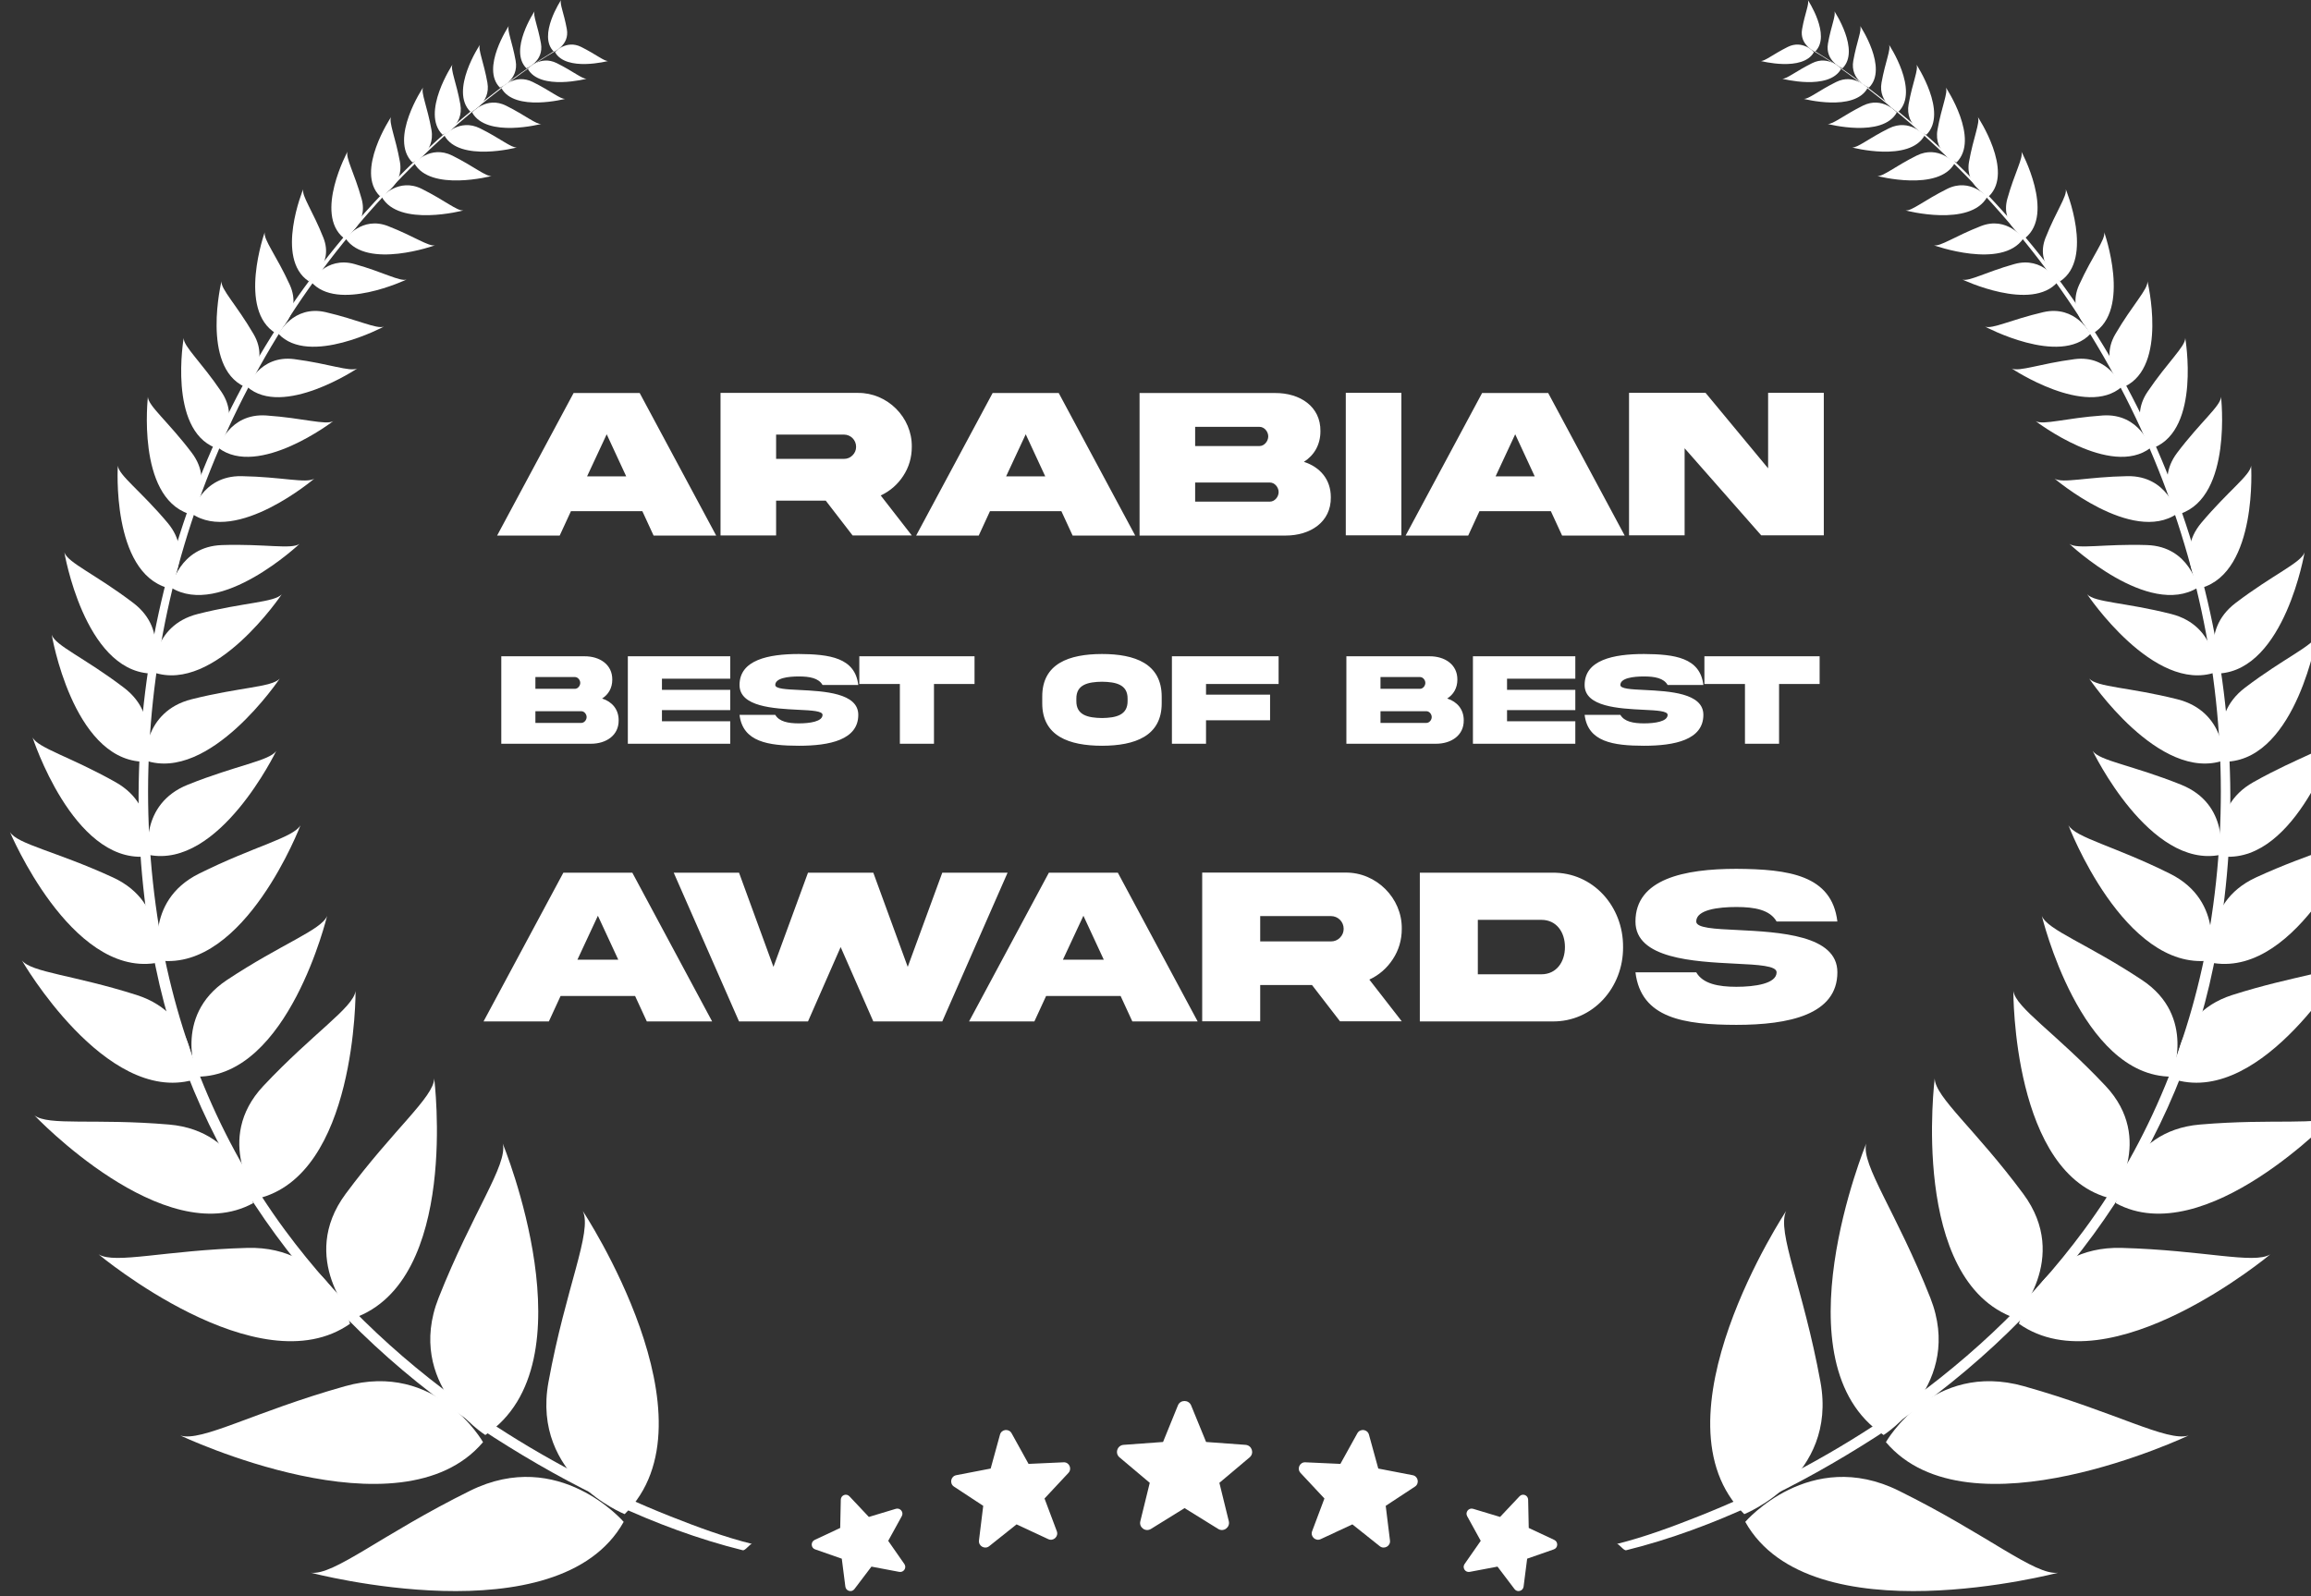
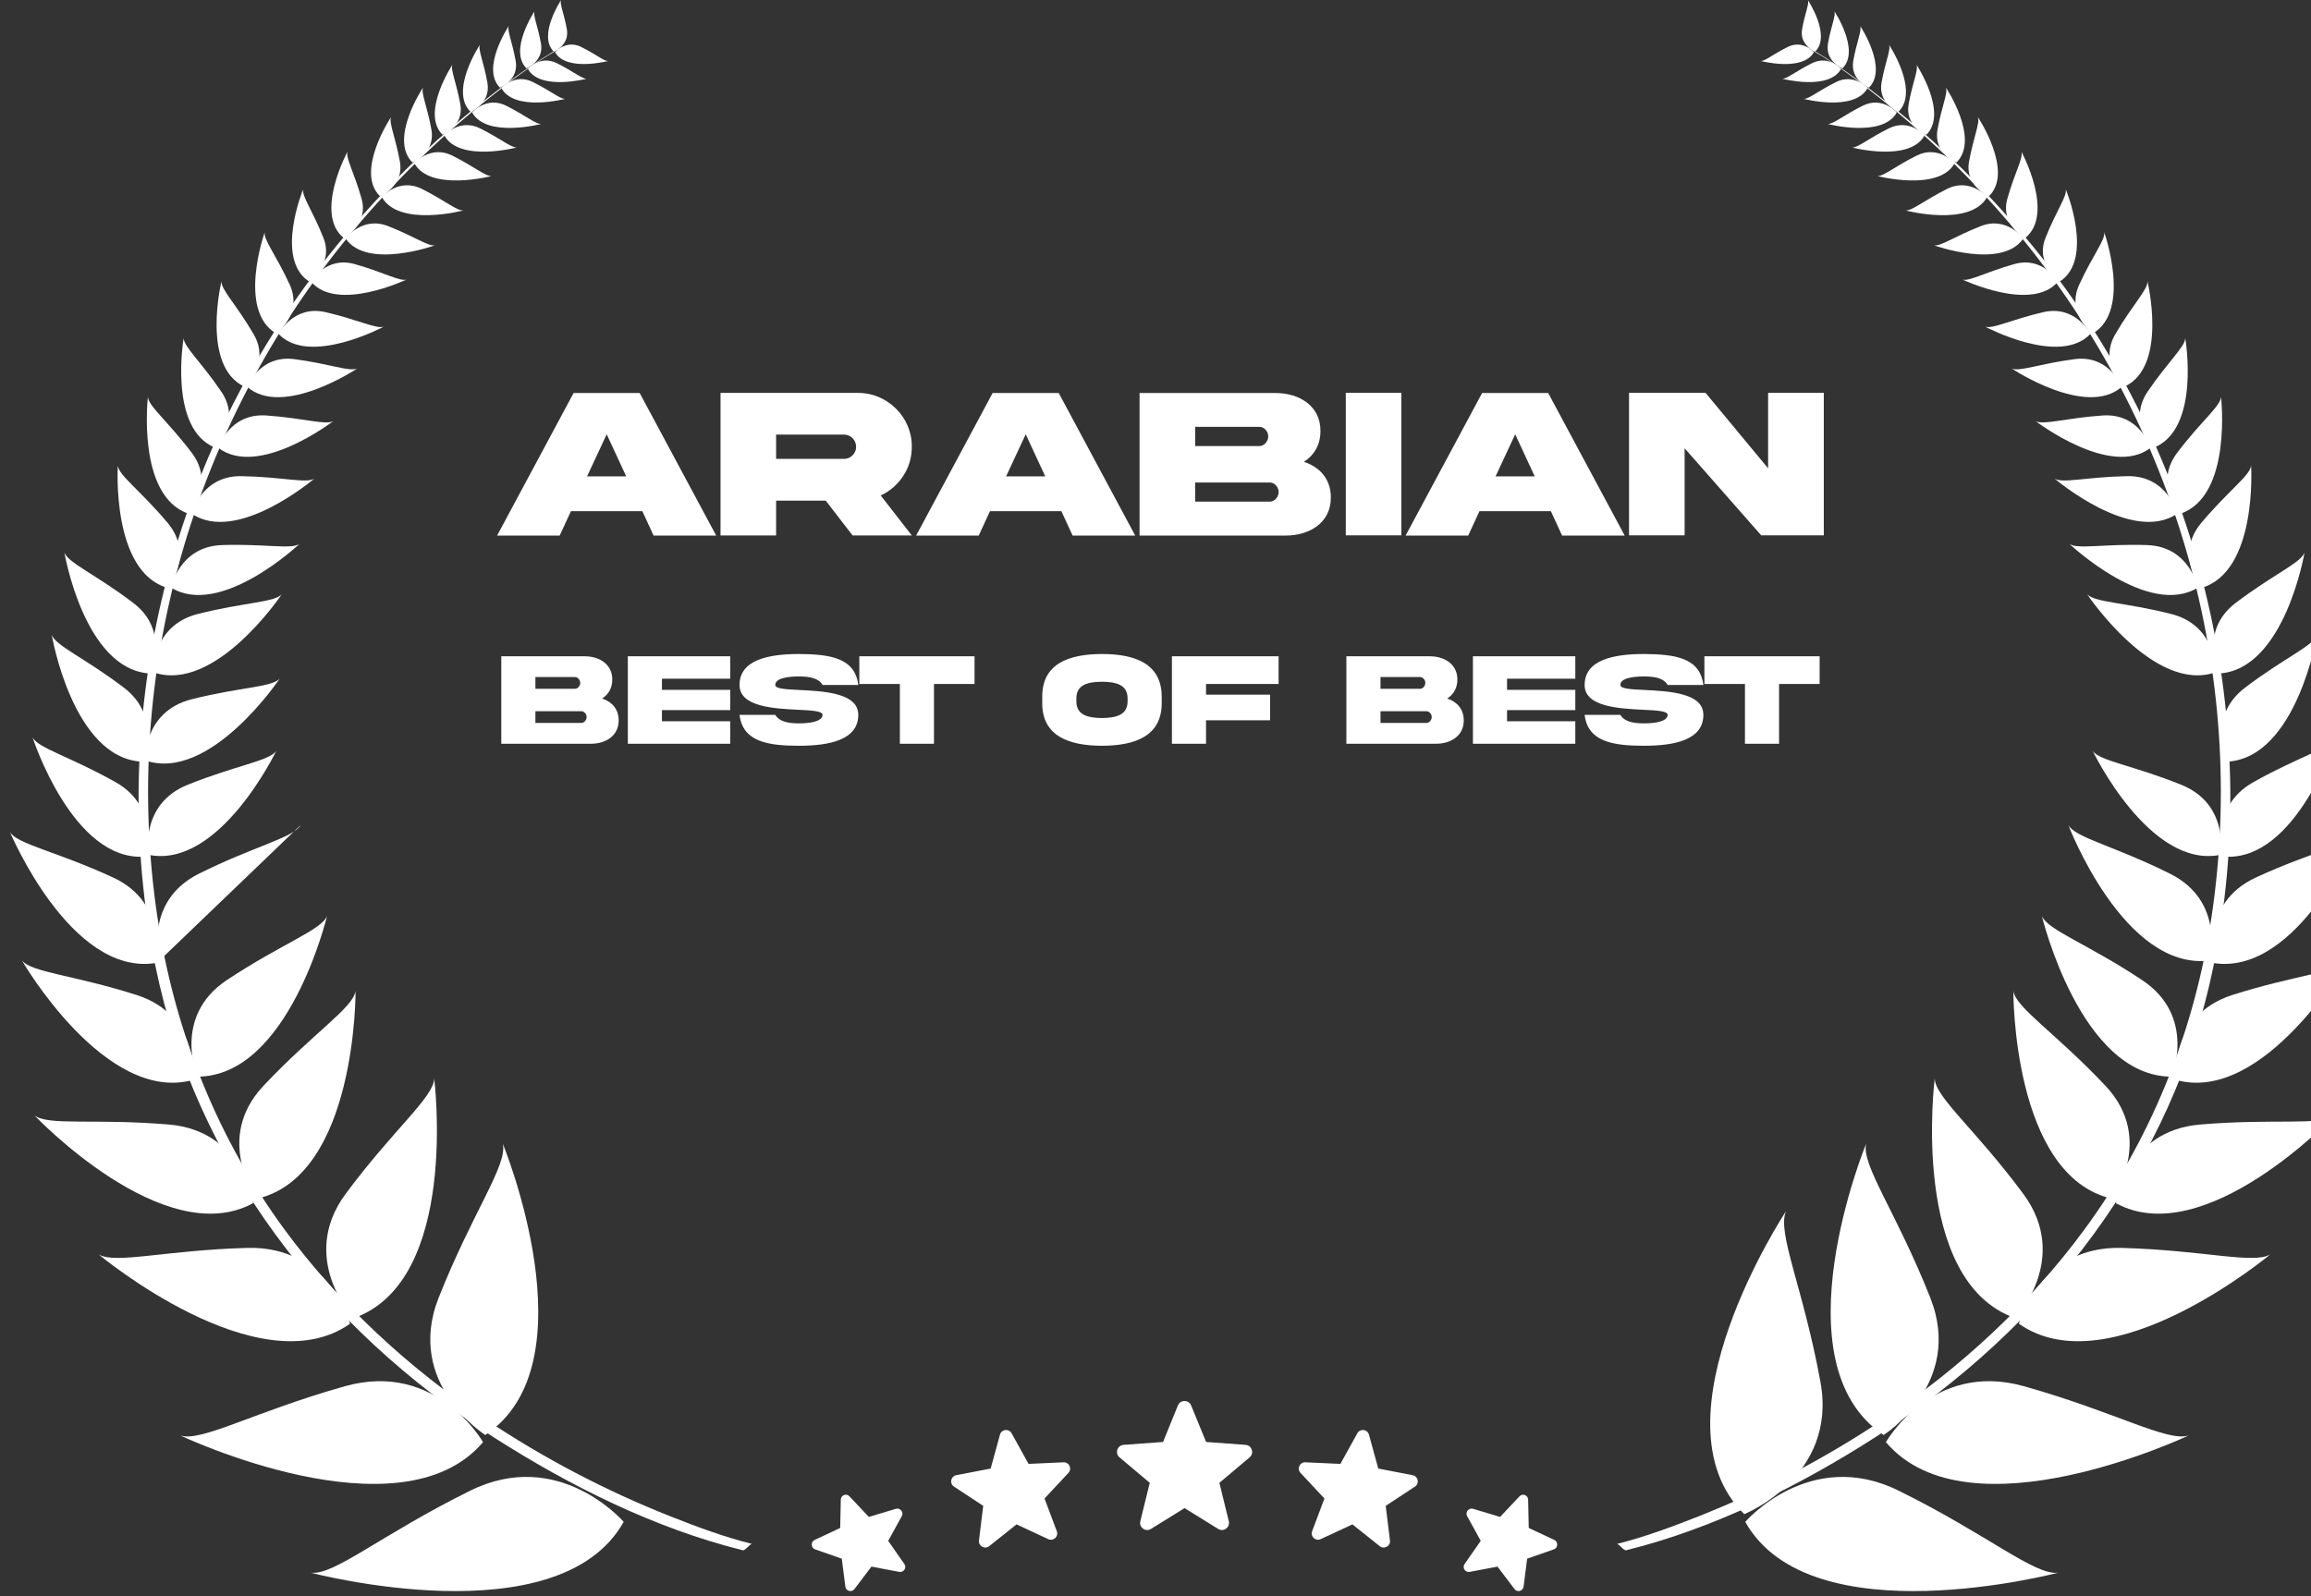
<svg xmlns="http://www.w3.org/2000/svg" width="233" height="161" viewBox="0 0 233 161" fill="none">
  <rect x="0" y="0" width="233" height="161" fill="#333333" stroke="none" />
  <g clip-path="url(#clip0_10912_981)">
    <path d="M56.78 4.62C53.93 6.24 51.26 8.22 48.7 10.24C42.44 15.17 36.85 20.9 32.04 27.17C16.75 47.12 10.7 73.11 15.68 97.47C19.74 117.31 32.52 133.92 49.84 144.99C57.4 149.83 66.03 154.15 74.88 156.34C75.15 156.41 75.62 155.65 75.84 155.71C73.03 155.01 70.29 153.99 67.61 152.93C61.04 150.33 54.75 147.03 48.92 143.12C41.15 137.91 34.23 131.51 28.74 124.07C22.06 115.02 17.84 104.51 16.04 93.56C12.05 69.19 18.95 43.9 34.62 24.47C38.93 19.13 43.85 14.24 49.26 9.93C51.33 8.28 53.78 6.42 55.95 5.18C56.16 5.07 56.84 4.58 56.78 4.62Z" fill="white" />
-     <path d="M62.98 152.7C62.98 152.7 53.55 148.94 55.3 139.37C57.05 129.8 59.74 124.23 58.76 122.13C58.76 122.13 72.68 143.17 62.98 152.7Z" fill="white" />
    <path d="M62.88 153.48C62.88 153.48 56.37 145.9 47.4 150.34C38.43 154.77 33.7 158.9 31.33 158.61C31.34 158.6 56.3 165.22 62.88 153.48Z" fill="white" />
    <path d="M55.96 5.26C55.96 5.26 57.07 3.98 58.59 4.73C60.11 5.49 60.92 6.19 61.32 6.15C61.32 6.15 57.07 7.26 55.96 5.26Z" fill="white" />
    <path d="M55.83 5.2C55.83 5.2 57.44 4.57 57.15 2.94C56.86 1.31 56.4 0.36 56.57 0C56.57 0 54.19 3.58 55.83 5.2Z" fill="white" />
    <path d="M53.22 6.95C53.22 6.95 54.45 5.53 56.14 6.37C57.83 7.21 58.72 7.99 59.16 7.94C59.15 7.94 54.45 9.17 53.22 6.95Z" fill="white" />
    <path d="M53.08 6.89C53.08 6.89 54.86 6.19 54.54 4.38C54.22 2.58 53.71 1.53 53.9 1.13C53.89 1.14 51.26 5.09 53.08 6.89Z" fill="white" />
    <path d="M50.56 8.9C50.56 8.9 51.89 7.36 53.72 8.27C55.55 9.18 56.51 10.02 56.99 9.97C56.99 9.97 51.9 11.3 50.56 8.9Z" fill="white" />
    <path d="M50.41 8.84C50.41 8.84 52.34 8.08 51.99 6.13C51.64 4.18 51.1 3.04 51.3 2.61C51.3 2.61 48.44 6.89 50.41 8.84Z" fill="white" />
    <path d="M47.6 11.34C47.6 11.34 49.05 9.67 51.03 10.66C53.01 11.65 54.05 12.56 54.58 12.5C54.57 12.5 49.04 13.95 47.6 11.34Z" fill="white" />
    <path d="M47.43 11.27C47.43 11.27 49.52 10.45 49.14 8.33C48.76 6.21 48.17 4.97 48.39 4.51C48.39 4.5 45.29 9.15 47.43 11.27Z" fill="white" />
    <path d="M44.8 13.66C44.8 13.66 46.31 11.91 48.39 12.94C50.47 13.97 51.56 14.93 52.11 14.87C52.1 14.88 46.31 16.39 44.8 13.66Z" fill="white" />
    <path d="M44.62 13.59C44.62 13.59 46.81 12.73 46.41 10.51C46.01 8.29 45.39 7 45.62 6.51C45.63 6.51 42.39 11.38 44.62 13.59Z" fill="white" />
    <path d="M41.77 16.46C41.77 16.46 43.39 14.59 45.6 15.69C47.82 16.8 48.98 17.82 49.57 17.75C49.57 17.75 43.38 19.37 41.77 16.46Z" fill="white" />
    <path d="M41.58 16.38C41.58 16.38 43.92 15.46 43.5 13.09C43.08 10.72 42.41 9.34 42.66 8.82C42.65 8.82 39.19 14.01 41.58 16.38Z" fill="white" />
    <path d="M38.49 19.86C38.49 19.86 40.2 17.89 42.53 19.05C44.87 20.22 46.1 21.3 46.72 21.22C46.72 21.23 40.2 22.94 38.49 19.86Z" fill="white" />
    <path d="M38.3 19.78C38.3 19.78 40.76 18.81 40.32 16.31C39.87 13.81 39.18 12.35 39.43 11.8C39.43 11.8 35.77 17.28 38.3 19.78Z" fill="white" />
    <path d="M34.85 24.06C34.85 24.06 36.48 21.77 39.12 22.8C41.76 23.83 43.2 24.88 43.86 24.74C43.86 24.74 37.01 27.21 34.85 24.06Z" fill="white" />
    <path d="M34.64 23.99C34.64 23.99 37.19 22.71 36.46 20.06C35.72 17.41 34.82 15.91 35.04 15.29C35.03 15.29 31.66 21.55 34.64 23.99Z" fill="white" />
    <path d="M31.36 28.41C31.36 28.41 32.84 25.81 35.75 26.63C38.67 27.45 40.31 28.41 40.99 28.19C40.99 28.19 34 31.52 31.36 28.41Z" fill="white" />
    <path d="M31.12 28.36C31.12 28.36 33.69 26.73 32.61 23.99C31.53 21.26 30.4 19.75 30.57 19.08C30.56 19.08 27.69 26.07 31.12 28.36Z" fill="white" />
    <path d="M28.08 33.67C28.08 33.67 29.57 30.73 32.83 31.48C36.09 32.24 37.96 33.21 38.7 32.94C38.7 32.94 31.17 36.97 28.08 33.67Z" fill="white" />
    <path d="M27.82 33.62C27.82 33.62 30.56 31.69 29.22 28.73C27.87 25.77 26.55 24.17 26.69 23.42C26.69 23.42 23.9 31.28 27.82 33.62Z" fill="white" />
    <path d="M24.92 39.01C24.92 39.01 26.16 35.76 29.68 36.22C33.2 36.68 35.26 37.52 36.02 37.16C36.01 37.17 28.52 42.17 24.92 39.01Z" fill="white" />
    <path d="M24.63 38.99C24.63 38.99 27.31 36.68 25.57 33.7C23.83 30.72 22.26 29.17 22.33 28.37C22.33 28.37 20.25 36.92 24.63 38.99Z" fill="white" />
    <path d="M22.01 45.16C22.01 45.16 23.09 41.65 26.84 41.9C30.59 42.16 32.83 42.9 33.6 42.47C33.6 42.47 26.05 48.26 22.01 45.16Z" fill="white" />
    <path d="M21.71 45.16C21.71 45.16 24.37 42.54 22.32 39.51C20.27 36.48 18.5 34.94 18.52 34.09C18.52 34.09 16.93 43.26 21.71 45.16Z" fill="white" />
    <path d="M19.33 51.8C19.33 51.8 20.29 47.95 24.35 48.02C28.42 48.09 30.88 48.78 31.69 48.27C31.7 48.26 23.88 54.93 19.33 51.8Z" fill="white" />
    <path d="M19.01 51.81C19.01 51.81 21.73 48.84 19.34 45.67C16.95 42.51 14.95 40.95 14.91 40.02C14.92 40.02 13.74 50.02 19.01 51.81Z" fill="white" />
    <path d="M17.25 59.26C17.25 59.26 18.06 55.11 22.38 54.97C26.71 54.83 29.37 55.43 30.2 54.85C30.2 54.85 22.26 62.35 17.25 59.26Z" fill="white" />
    <path d="M16.9 59.29C16.9 59.29 19.63 55.99 16.91 52.74C14.19 49.5 11.97 47.94 11.88 46.96C11.88 46.96 11.2 57.66 16.9 59.29Z" fill="white" />
    <path d="M15.46 67.8C15.46 67.8 15.28 63.1 19.94 61.92C24.61 60.74 27.66 60.76 28.41 59.93C28.41 59.93 21.7 69.97 15.46 67.8Z" fill="white" />
    <path d="M15.09 67.92C15.09 67.92 17.22 63.68 13.43 60.8C9.64 57.92 6.84 56.76 6.49 55.71C6.49 55.71 8.48 67.5 15.09 67.92Z" fill="white" />
    <path d="M14.62 76.68C14.62 76.68 14.43 71.75 19.32 70.52C24.22 69.29 27.41 69.31 28.2 68.44C28.2 68.44 21.15 78.96 14.62 76.68Z" fill="white" />
    <path d="M14.23 76.81C14.23 76.81 16.46 72.37 12.49 69.35C8.52 66.33 5.58 65.12 5.22 64.02C5.21 64.01 7.3 76.37 14.23 76.81Z" fill="white" />
    <path d="M14.98 86.21C14.98 86.21 14.03 81.11 18.93 79.14C23.83 77.17 27.16 76.74 27.85 75.73C27.85 75.73 22.12 87.66 14.98 86.21Z" fill="white" />
    <path d="M14.59 86.39C14.59 86.39 16.24 81.46 11.65 78.88C7.07 76.3 3.82 75.45 3.28 74.36C3.28 74.35 7.32 86.91 14.59 86.39Z" fill="white" />
-     <path d="M16.08 96.87C16.08 96.87 14.44 90.91 20.06 88.11C25.68 85.31 29.58 84.49 30.3 83.22C30.3 83.23 24.7 97.92 16.08 96.87Z" fill="white" />
+     <path d="M16.08 96.87C16.08 96.87 14.44 90.91 20.06 88.11C25.68 85.31 29.58 84.49 30.3 83.22Z" fill="white" />
    <path d="M15.64 97.13C15.64 97.13 17.09 91.12 11.39 88.49C5.69 85.86 1.76 85.15 1 83.91C1.01 83.9 7.07 98.42 15.64 97.13Z" fill="white" />
    <path d="M19.89 108.58C19.89 108.58 17.34 102.51 22.87 98.84C28.4 95.17 32.4 93.8 32.98 92.37C32.97 92.37 29.11 108.58 19.89 108.58Z" fill="white" />
    <path d="M19.46 108.91C19.46 108.91 20.16 102.39 13.79 100.35C7.42 98.32 3.18 98.08 2.21 96.86C2.2 96.86 10.6 111.38 19.46 108.91Z" fill="white" />
    <path d="M25.91 120.89C25.91 120.89 21.5 114.9 26.55 109.52C31.61 104.14 35.6 101.65 35.85 99.94C35.85 99.94 35.97 118.58 25.91 120.89Z" fill="white" />
    <path d="M25.52 121.34C25.52 121.34 24.54 114.05 17.04 113.41C9.55 112.77 4.85 113.57 3.47 112.48C3.47 112.49 16.52 126.25 25.52 121.34Z" fill="white" />
    <path d="M35.65 132.94C35.65 132.94 30.02 126.92 34.85 120.4C39.68 113.88 43.73 110.66 43.78 108.76C43.77 108.76 46.38 129.18 35.65 132.94Z" fill="white" />
    <path d="M35.29 133.5C35.29 133.5 33.25 125.63 24.94 125.85C16.64 126.08 11.6 127.52 9.94 126.5C9.94 126.5 26.07 139.98 35.29 133.5Z" fill="white" />
    <path d="M48.93 144.72C48.93 144.72 40.8 139.56 44.22 130.89C47.65 122.22 51.21 117.47 50.69 115.33C50.69 115.34 59.81 137.48 48.93 144.72Z" fill="white" />
    <path d="M48.7 145.44C48.7 145.44 44.02 137.2 34.78 139.8C25.55 142.4 20.34 145.44 18.18 144.77C18.18 144.76 40.34 155.3 48.7 145.44Z" fill="white" />
    <path d="M118.761 141.733C119.001 141.143 119.841 141.143 120.091 141.733L121.601 145.423L125.581 145.713C126.221 145.763 126.481 146.563 125.991 146.973L122.941 149.543L123.891 153.413C124.041 154.033 123.361 154.533 122.821 154.193L119.431 152.093L116.041 154.193C115.491 154.533 114.811 154.033 114.971 153.413L115.921 149.543L112.871 146.973C112.381 146.563 112.641 145.763 113.281 145.713L117.261 145.423L118.761 141.733Z" fill="white" />
    <path d="M100.821 144.683C100.971 144.133 101.711 144.043 101.991 144.543L103.701 147.633L107.231 147.473C107.801 147.443 108.111 148.123 107.721 148.543L105.311 151.123L106.551 154.423C106.751 154.953 106.201 155.463 105.691 155.223L102.491 153.733L99.731 155.933C99.291 156.283 98.641 155.923 98.701 155.363L99.131 151.863L96.181 149.923C95.711 149.613 95.851 148.883 96.411 148.773L99.881 148.103L100.821 144.683Z" fill="white" />
    <path d="M84.771 151.243L84.711 154.093L82.131 155.303C81.721 155.503 81.751 156.103 82.181 156.253L84.871 157.193L85.231 160.013C85.291 160.463 85.871 160.623 86.141 160.263L87.861 157.993L90.661 158.523C91.111 158.613 91.441 158.103 91.181 157.733L89.551 155.393L90.921 152.903C91.141 152.503 90.761 152.033 90.321 152.163L87.601 152.983L85.651 150.913C85.341 150.563 84.781 150.783 84.771 151.243Z" fill="white" />
    <path d="M138.021 144.683C137.871 144.133 137.131 144.043 136.851 144.543L135.141 147.633L131.611 147.473C131.041 147.443 130.731 148.123 131.121 148.543L133.531 151.123L132.291 154.423C132.091 154.953 132.641 155.463 133.151 155.223L136.351 153.733L139.111 155.933C139.551 156.283 140.211 155.923 140.141 155.363L139.711 151.863L142.661 149.923C143.131 149.613 142.991 148.883 142.431 148.773L138.961 148.103L138.021 144.683Z" fill="white" />
    <path d="M154.071 151.243L154.131 154.093L156.711 155.303C157.121 155.503 157.091 156.103 156.661 156.253L153.971 157.193L153.611 160.013C153.551 160.463 152.971 160.623 152.701 160.263L150.981 157.993L148.181 158.523C147.731 158.613 147.401 158.103 147.661 157.733L149.291 155.393L147.921 152.903C147.701 152.503 148.081 152.033 148.521 152.163L151.241 152.983L153.191 150.913C153.501 150.563 154.061 150.783 154.071 151.243Z" fill="white" />
    <path d="M182.061 4.62C184.911 6.24 187.581 8.22 190.141 10.24C196.401 15.17 201.991 20.9 206.801 27.17C222.091 47.12 228.141 73.11 223.161 97.47C219.101 117.31 206.321 133.92 189.001 144.99C181.441 149.83 172.811 154.15 163.961 156.34C163.691 156.41 163.221 155.65 163.001 155.71C165.811 155.01 168.551 153.99 171.231 152.93C177.801 150.33 184.091 147.03 189.921 143.12C197.691 137.91 204.611 131.51 210.101 124.07C216.781 115.02 221.001 104.51 222.801 93.56C226.791 69.19 219.891 43.9 204.221 24.47C199.911 19.13 194.991 14.24 189.581 9.93C187.511 8.28 185.061 6.42 182.891 5.18C182.681 5.07 182.011 4.58 182.061 4.62Z" fill="white" />
    <path d="M175.862 152.7C175.862 152.7 185.292 148.94 183.542 139.37C181.792 129.8 179.102 124.23 180.082 122.13C180.082 122.13 166.162 143.17 175.862 152.7Z" fill="white" />
    <path d="M175.961 153.48C175.961 153.48 182.471 145.9 191.441 150.34C200.411 154.77 205.141 158.9 207.511 158.61C207.501 158.6 182.541 165.22 175.961 153.48Z" fill="white" />
    <path d="M182.882 5.26C182.882 5.26 181.771 3.98 180.251 4.73C178.731 5.49 177.921 6.19 177.521 6.15C177.521 6.15 181.772 7.26 182.882 5.26Z" fill="white" />
    <path d="M183.011 5.2C183.011 5.2 181.401 4.57 181.691 2.94C181.981 1.31 182.441 0.36 182.271 0C182.271 0 184.651 3.58 183.011 5.2Z" fill="white" />
    <path d="M185.621 6.95C185.621 6.95 184.391 5.53 182.701 6.37C181.011 7.21 180.121 7.99 179.681 7.94C179.691 7.94 184.391 9.17 185.621 6.95Z" fill="white" />
    <path d="M185.761 6.89C185.761 6.89 183.981 6.19 184.301 4.38C184.621 2.58 185.131 1.53 184.941 1.13C184.951 1.14 187.581 5.09 185.761 6.89Z" fill="white" />
    <path d="M188.282 8.9C188.282 8.9 186.952 7.36 185.122 8.27C183.292 9.18 182.332 10.02 181.852 9.97C181.852 9.97 186.942 11.3 188.282 8.9Z" fill="white" />
    <path d="M188.432 8.84C188.432 8.84 186.502 8.08 186.852 6.13C187.202 4.18 187.742 3.04 187.542 2.61C187.542 2.61 190.402 6.89 188.432 8.84Z" fill="white" />
    <path d="M191.241 11.34C191.241 11.34 189.791 9.67 187.811 10.66C185.831 11.65 184.791 12.56 184.261 12.5C184.271 12.5 189.801 13.95 191.241 11.34Z" fill="white" />
    <path d="M191.411 11.27C191.411 11.27 189.321 10.45 189.701 8.33C190.081 6.21 190.671 4.97 190.451 4.51C190.451 4.5 193.551 9.15 191.411 11.27Z" fill="white" />
    <path d="M194.041 13.66C194.041 13.66 192.531 11.91 190.451 12.94C188.371 13.97 187.281 14.93 186.731 14.87C186.741 14.88 192.531 16.39 194.041 13.66Z" fill="white" />
    <path d="M194.221 13.59C194.221 13.59 192.031 12.73 192.431 10.51C192.831 8.29 193.451 7 193.221 6.51C193.211 6.51 196.451 11.38 194.221 13.59Z" fill="white" />
    <path d="M197.072 16.46C197.072 16.46 195.451 14.59 193.241 15.69C191.021 16.8 189.861 17.82 189.271 17.75C189.271 17.75 195.462 19.37 197.072 16.46Z" fill="white" />
    <path d="M197.261 16.38C197.261 16.38 194.921 15.46 195.341 13.09C195.761 10.72 196.431 9.34 196.181 8.82C196.191 8.82 199.651 14.01 197.261 16.38Z" fill="white" />
    <path d="M200.352 19.86C200.352 19.86 198.642 17.89 196.312 19.05C193.972 20.22 192.742 21.3 192.122 21.22C192.122 21.23 198.642 22.94 200.352 19.86Z" fill="white" />
    <path d="M200.541 19.78C200.541 19.78 198.081 18.81 198.521 16.31C198.971 13.81 199.661 12.35 199.411 11.8C199.411 11.8 203.071 17.28 200.541 19.78Z" fill="white" />
    <path d="M203.991 24.06C203.991 24.06 202.361 21.77 199.721 22.8C197.081 23.83 195.641 24.88 194.981 24.74C194.981 24.74 201.831 27.21 203.991 24.06Z" fill="white" />
    <path d="M204.201 23.99C204.201 23.99 201.651 22.71 202.381 20.06C203.121 17.41 204.021 15.91 203.801 15.29C203.811 15.29 207.181 21.55 204.201 23.99Z" fill="white" />
    <path d="M207.482 28.41C207.482 28.41 206.002 25.81 203.092 26.63C200.172 27.45 198.532 28.41 197.852 28.19C197.852 28.19 204.842 31.52 207.482 28.41Z" fill="white" />
    <path d="M207.722 28.36C207.722 28.36 205.152 26.73 206.232 23.99C207.312 21.26 208.442 19.75 208.272 19.08C208.282 19.08 211.152 26.07 207.722 28.36Z" fill="white" />
    <path d="M210.762 33.67C210.762 33.67 209.272 30.73 206.012 31.48C202.752 32.24 200.882 33.21 200.142 32.94C200.142 32.94 207.672 36.97 210.762 33.67Z" fill="white" />
    <path d="M211.021 33.62C211.021 33.62 208.282 31.69 209.622 28.73C210.972 25.77 212.292 24.17 212.152 23.42C212.152 23.42 214.941 31.28 211.021 33.62Z" fill="white" />
    <path d="M213.922 39.01C213.922 39.01 212.682 35.76 209.162 36.22C205.642 36.68 203.582 37.52 202.822 37.16C202.832 37.17 210.322 42.17 213.922 39.01Z" fill="white" />
    <path d="M214.211 38.99C214.211 38.99 211.531 36.68 213.271 33.7C215.011 30.72 216.581 29.17 216.511 28.37C216.511 28.37 218.591 36.92 214.211 38.99Z" fill="white" />
    <path d="M216.831 45.16C216.831 45.16 215.751 41.65 212.001 41.9C208.251 42.16 206.011 42.9 205.241 42.47C205.241 42.47 212.791 48.26 216.831 45.16Z" fill="white" />
    <path d="M217.131 45.16C217.131 45.16 214.471 42.54 216.521 39.51C218.571 36.48 220.341 34.94 220.321 34.09C220.321 34.09 221.911 43.26 217.131 45.16Z" fill="white" />
    <path d="M219.511 51.8C219.511 51.8 218.551 47.95 214.491 48.02C210.421 48.09 207.961 48.78 207.151 48.27C207.141 48.26 214.961 54.93 219.511 51.8Z" fill="white" />
    <path d="M219.832 51.81C219.832 51.81 217.111 48.84 219.501 45.67C221.891 42.51 223.891 40.95 223.931 40.02C223.921 40.02 225.102 50.02 219.832 51.81Z" fill="white" />
    <path d="M221.592 59.26C221.592 59.26 220.782 55.11 216.462 54.97C212.132 54.83 209.472 55.43 208.642 54.85C208.642 54.85 216.582 62.35 221.592 59.26Z" fill="white" />
    <path d="M221.942 59.29C221.942 59.29 219.212 55.99 221.932 52.74C224.652 49.5 226.872 47.94 226.962 46.96C226.962 46.96 227.642 57.66 221.942 59.29Z" fill="white" />
    <path d="M223.381 67.8C223.381 67.8 223.561 63.1 218.901 61.92C214.231 60.74 211.181 60.76 210.431 59.93C210.431 59.93 217.141 69.97 223.381 67.8Z" fill="white" />
    <path d="M223.751 67.92C223.751 67.92 221.621 63.68 225.411 60.8C229.201 57.92 232.001 56.76 232.351 55.71C232.351 55.71 230.361 67.5 223.751 67.92Z" fill="white" />
-     <path d="M224.222 76.68C224.222 76.68 224.412 71.75 219.522 70.52C214.622 69.29 211.432 69.31 210.642 68.44C210.642 68.44 217.692 78.96 224.222 76.68Z" fill="white" />
    <path d="M224.612 76.81C224.612 76.81 222.381 72.37 226.351 69.35C230.321 66.33 233.261 65.12 233.621 64.02C233.631 64.01 231.542 76.37 224.612 76.81Z" fill="white" />
    <path d="M223.861 86.21C223.861 86.21 224.811 81.11 219.911 79.14C215.011 77.17 211.681 76.74 210.991 75.73C210.991 75.73 216.721 87.66 223.861 86.21Z" fill="white" />
    <path d="M224.252 86.39C224.252 86.39 222.602 81.46 227.192 78.88C231.772 76.3 235.022 75.45 235.562 74.36C235.562 74.35 231.522 86.91 224.252 86.39Z" fill="white" />
    <path d="M222.762 96.87C222.762 96.87 224.401 90.91 218.781 88.11C213.161 85.31 209.262 84.49 208.542 83.22C208.542 83.23 214.142 97.92 222.762 96.87Z" fill="white" />
    <path d="M223.202 97.13C223.202 97.13 221.752 91.12 227.452 88.49C233.152 85.86 237.081 85.15 237.841 83.91C237.831 83.9 231.772 98.42 223.202 97.13Z" fill="white" />
    <path d="M218.952 108.58C218.952 108.58 221.502 102.51 215.972 98.84C210.442 95.17 206.442 93.8 205.862 92.37C205.872 92.37 209.732 108.58 218.952 108.58Z" fill="white" />
    <path d="M219.382 108.91C219.382 108.91 218.682 102.39 225.052 100.35C231.422 98.32 235.662 98.08 236.632 96.86C236.642 96.86 228.242 111.38 219.382 108.91Z" fill="white" />
    <path d="M212.932 120.89C212.932 120.89 217.342 114.9 212.292 109.52C207.232 104.14 203.242 101.65 202.992 99.94C202.992 99.94 202.872 118.58 212.932 120.89Z" fill="white" />
    <path d="M213.322 121.34C213.322 121.34 214.302 114.05 221.802 113.41C229.292 112.77 233.992 113.57 235.372 112.48C235.372 112.49 222.322 126.25 213.322 121.34Z" fill="white" />
    <path d="M203.191 132.94C203.191 132.94 208.821 126.92 203.991 120.4C199.161 113.88 195.111 110.66 195.061 108.76C195.071 108.76 192.461 129.18 203.191 132.94Z" fill="white" />
    <path d="M203.552 133.5C203.552 133.5 205.592 125.63 213.902 125.85C222.202 126.08 227.242 127.52 228.902 126.5C228.902 126.5 212.772 139.98 203.552 133.5Z" fill="white" />
    <path d="M189.911 144.72C189.911 144.72 198.041 139.56 194.621 130.89C191.191 122.22 187.631 117.47 188.151 115.33C188.151 115.34 179.031 137.48 189.911 144.72Z" fill="white" />
    <path d="M190.141 145.44C190.141 145.44 194.821 137.2 204.061 139.8C213.291 142.4 218.501 145.44 220.661 144.77C220.661 144.76 198.501 155.3 190.141 145.44Z" fill="white" />
    <path d="M61.169 43.796L59.19 48.042H63.136L61.169 43.796ZM50.12 54.011L57.831 39.636H64.495L72.207 54.011H65.896L64.762 51.551H57.564L56.43 54.011H50.12ZM72.645 39.625H86.496C89.459 39.593 91.972 42.085 91.929 45.058C91.929 46.139 91.641 47.123 91.063 48C90.496 48.866 89.737 49.529 88.796 49.968L91.929 54H85.961L83.255 50.492H78.249V54H72.645V39.625ZM85.084 43.828H78.249V46.278H85.084C85.426 46.278 85.715 46.16 85.95 45.925C86.196 45.679 86.314 45.39 86.314 45.058C86.314 44.374 85.769 43.828 85.084 43.828ZM103.416 43.796L101.438 48.042H105.384L103.416 43.796ZM92.368 54.011L100.079 39.636H106.743L114.454 54.011H108.144L107.01 51.551H99.812L98.678 54.011H92.368ZM120.497 50.588H128.038C128.519 50.588 128.915 50.107 128.915 49.626C128.915 49.144 128.519 48.663 128.038 48.663H120.497V50.588ZM126.99 43.048H120.497V44.983H126.99C127.471 44.983 127.867 44.492 127.867 44.01C127.867 43.529 127.471 43.048 126.99 43.048ZM131.461 46.577C133.086 47.101 134.177 48.342 134.177 50.15C134.209 52.663 132.092 54.011 129.621 54.011H114.893V39.636H128.562C131.054 39.625 133.161 40.983 133.129 43.486C133.129 44.866 132.487 45.925 131.461 46.577ZM135.685 39.614H141.29V53.989H135.685V39.614ZM152.766 43.796L150.788 48.042H154.734L152.766 43.796ZM141.718 54.011L149.429 39.636H156.093L163.804 54.011H157.494L156.36 51.551H149.162L148.028 54.011H141.718ZM178.265 47.23V39.614H183.88V53.989H177.57L169.847 45.208V53.989H164.243V39.614H171.954L178.265 47.23Z" fill="white" />
    <path d="M53.98 72.906H58.607C58.902 72.906 59.145 72.611 59.145 72.316C59.145 72.02 58.902 71.725 58.607 71.725H53.98V72.906ZM57.964 68.279H53.98V69.467H57.964C58.259 69.467 58.502 69.165 58.502 68.87C58.502 68.575 58.259 68.279 57.964 68.279ZM60.707 70.445C61.705 70.767 62.374 71.528 62.374 72.637C62.394 74.18 61.094 75.007 59.578 75.007H50.541V66.186H58.928C60.458 66.179 61.751 67.013 61.731 68.548C61.731 69.395 61.337 70.045 60.707 70.445ZM63.3 75.007V66.186H73.624V68.443H66.739V69.572H73.624V71.613H66.739V72.742H73.624V75.007H63.3ZM78.165 69.08C78.165 69.467 79.235 69.52 80.62 69.585C83.081 69.71 86.54 69.881 86.534 72.093C86.534 74.613 83.646 75.21 80.548 75.21C77.457 75.204 74.89 74.829 74.562 72.093H78.165C78.559 72.775 79.471 72.952 80.548 72.952C81.618 72.952 82.93 72.775 82.93 72.093C82.93 71.705 81.86 71.646 80.476 71.581C78.014 71.456 74.556 71.285 74.562 69.08C74.562 66.56 77.45 65.956 80.548 65.956C83.639 65.976 86.205 66.323 86.534 69.08H82.93C82.537 68.384 81.624 68.22 80.548 68.22C79.478 68.22 78.165 68.378 78.165 69.08ZM94.166 75.007H90.727V68.981H86.638V66.186H98.255V68.981H94.166V75.007ZM111.106 65.956C114.427 65.956 117.125 66.927 117.125 70.261V70.904C117.138 74.239 114.421 75.204 111.106 75.21C107.785 75.204 105.068 74.239 105.081 70.904V70.261C105.068 66.921 107.785 65.962 111.106 65.956ZM113.686 70.688V70.471C113.705 69.034 112.511 68.772 111.106 68.752C109.695 68.772 108.501 69.034 108.52 70.471V70.688C108.501 72.132 109.695 72.394 111.106 72.414C112.511 72.394 113.705 72.132 113.686 70.688ZM118.155 75.007V66.186H128.912V68.981H121.594V70.058H128.052V72.637H121.594V75.007H118.155ZM139.184 72.906H143.811C144.106 72.906 144.349 72.611 144.349 72.316C144.349 72.02 144.106 71.725 143.811 71.725H139.184V72.906ZM143.168 68.279H139.184V69.467H143.168C143.463 69.467 143.706 69.165 143.706 68.87C143.706 68.575 143.463 68.279 143.168 68.279ZM145.911 70.445C146.909 70.767 147.578 71.528 147.578 72.637C147.598 74.18 146.298 75.007 144.782 75.007H135.745V66.186H144.132C145.662 66.179 146.955 67.013 146.935 68.548C146.935 69.395 146.541 70.045 145.911 70.445ZM148.504 75.007V66.186H158.827V68.443H151.943V69.572H158.827V71.613H151.943V72.742H158.827V75.007H148.504ZM163.369 69.08C163.369 69.467 164.439 69.52 165.824 69.585C168.285 69.71 171.744 69.881 171.737 72.093C171.737 74.613 168.85 75.21 165.752 75.21C162.66 75.204 160.094 74.829 159.766 72.093H163.369C163.763 72.775 164.675 72.952 165.752 72.952C166.822 72.952 168.134 72.775 168.134 72.093C168.134 71.705 167.064 71.646 165.68 71.581C163.218 71.456 159.759 71.285 159.766 69.08C159.766 66.56 162.654 65.956 165.752 65.956C168.843 65.976 171.409 66.323 171.737 69.08H168.134C167.74 68.384 166.828 68.22 165.752 68.22C164.682 68.22 163.369 68.378 163.369 69.08ZM179.37 75.007H175.931V68.981H171.842V66.186H183.459V68.981H179.37V75.007Z" fill="white" />
-     <path d="M60.281 92.353L58.217 96.784H62.335L60.281 92.353ZM48.752 103.011L56.799 88.011H63.752L71.799 103.011H65.214L64.031 100.444H56.52L55.337 103.011H48.752ZM91.52 97.509L95.002 88.011H101.587L95.002 103.011H88.049L84.757 95.511L81.464 103.011H74.511L67.926 88.011H74.511L77.982 97.509L81.464 88.011H88.049L91.52 97.509ZM109.232 92.353L107.167 96.784H111.286L109.232 92.353ZM97.703 103.011L105.75 88.011H112.703L120.75 103.011H114.165L112.982 100.444H105.471L104.288 103.011H97.703ZM121.208 88H135.661C138.752 87.966 141.375 90.567 141.33 93.67C141.33 94.797 141.029 95.824 140.426 96.739C139.835 97.643 139.042 98.335 138.06 98.792L141.33 103H135.103L132.279 99.339H127.056V103H121.208V88ZM134.187 92.386H127.056V94.942H134.187C134.545 94.942 134.846 94.819 135.092 94.574C135.348 94.317 135.471 94.016 135.471 93.67C135.471 92.955 134.902 92.386 134.187 92.386ZM157.781 95.511C157.781 93.993 156.922 92.766 155.404 92.766H148.998V98.257H155.404C156.922 98.257 157.781 97.018 157.781 95.511ZM143.15 88.011H156.498C160.616 87.955 163.674 91.415 163.641 95.511C163.674 99.585 160.616 103.067 156.498 103.011H143.15V88.011ZM171.018 92.933C171.018 93.591 172.837 93.681 175.192 93.792C179.377 94.004 185.259 94.295 185.248 98.056C185.248 102.342 180.337 103.357 175.069 103.357C169.812 103.346 165.449 102.71 164.891 98.056H171.018C171.687 99.216 173.239 99.518 175.069 99.518C176.888 99.518 179.121 99.216 179.121 98.056C179.121 97.397 177.301 97.297 174.946 97.185C170.761 96.973 164.879 96.683 164.891 92.933C164.891 88.647 169.801 87.621 175.069 87.621C180.326 87.654 184.69 88.246 185.248 92.933H179.121C178.451 91.75 176.9 91.471 175.069 91.471C173.25 91.471 171.018 91.739 171.018 92.933Z" fill="white" />
  </g>
  <defs>
    <clipPath id="clip0_10912_981">
      <rect width="233" height="161" fill="white" />
    </clipPath>
  </defs>
</svg>